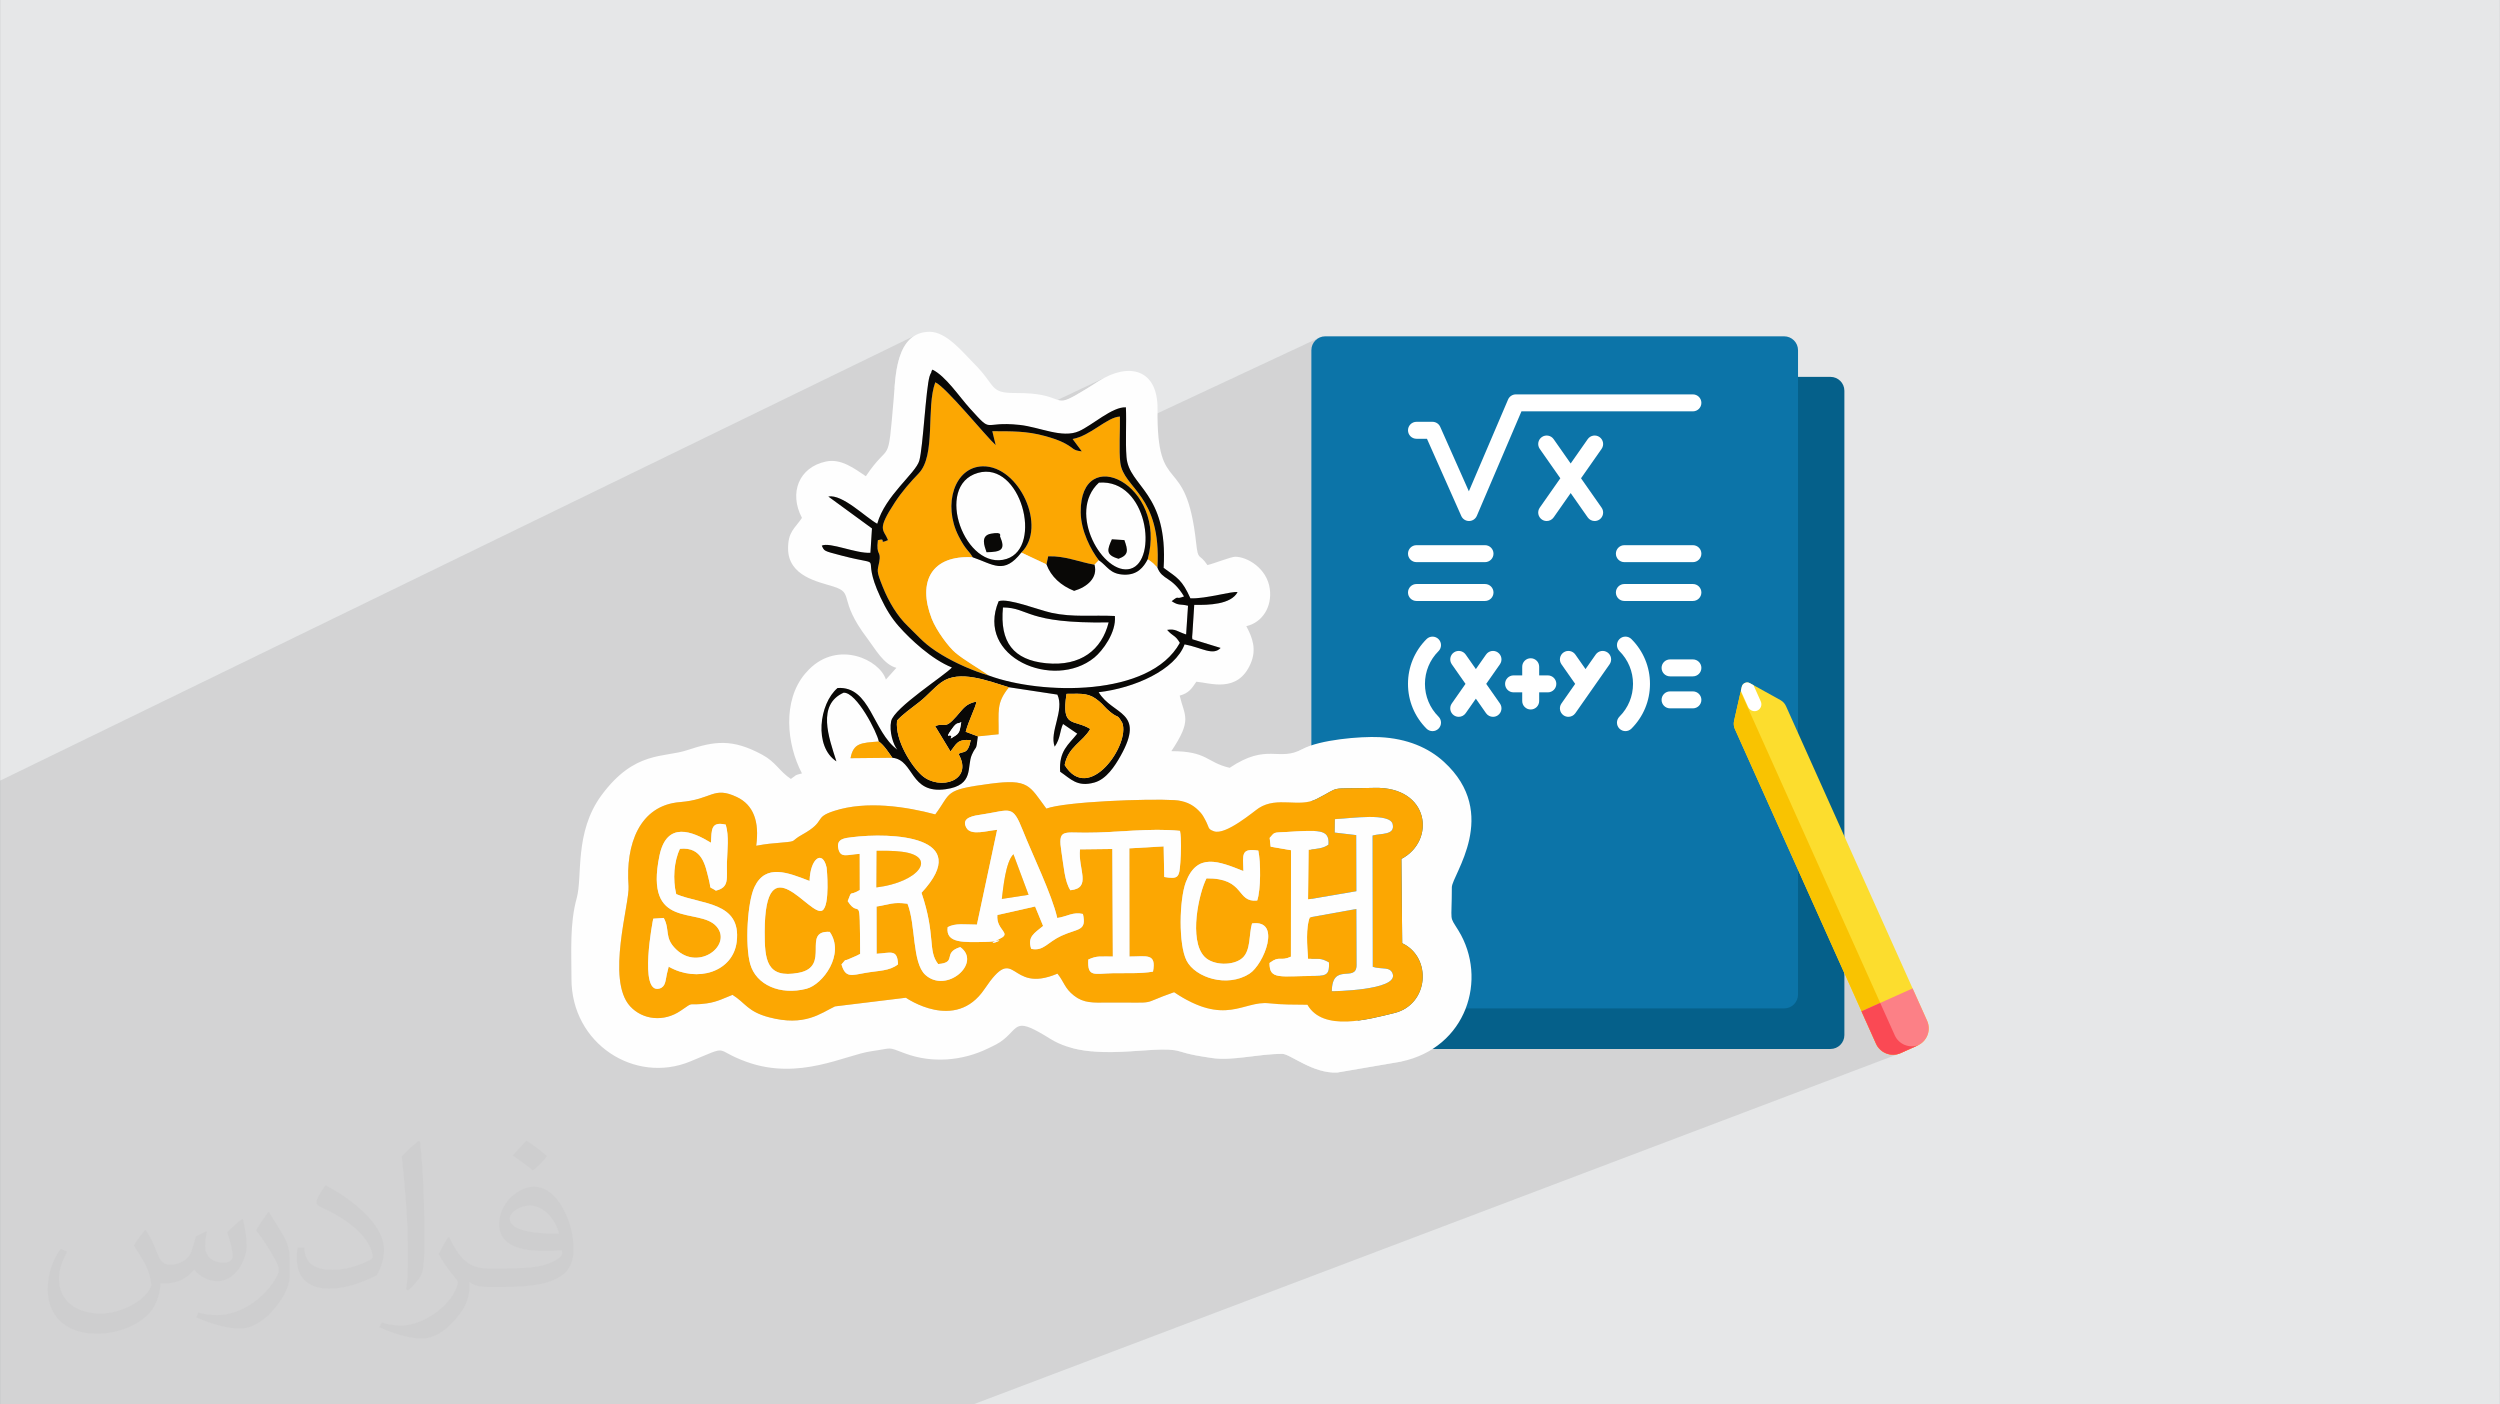
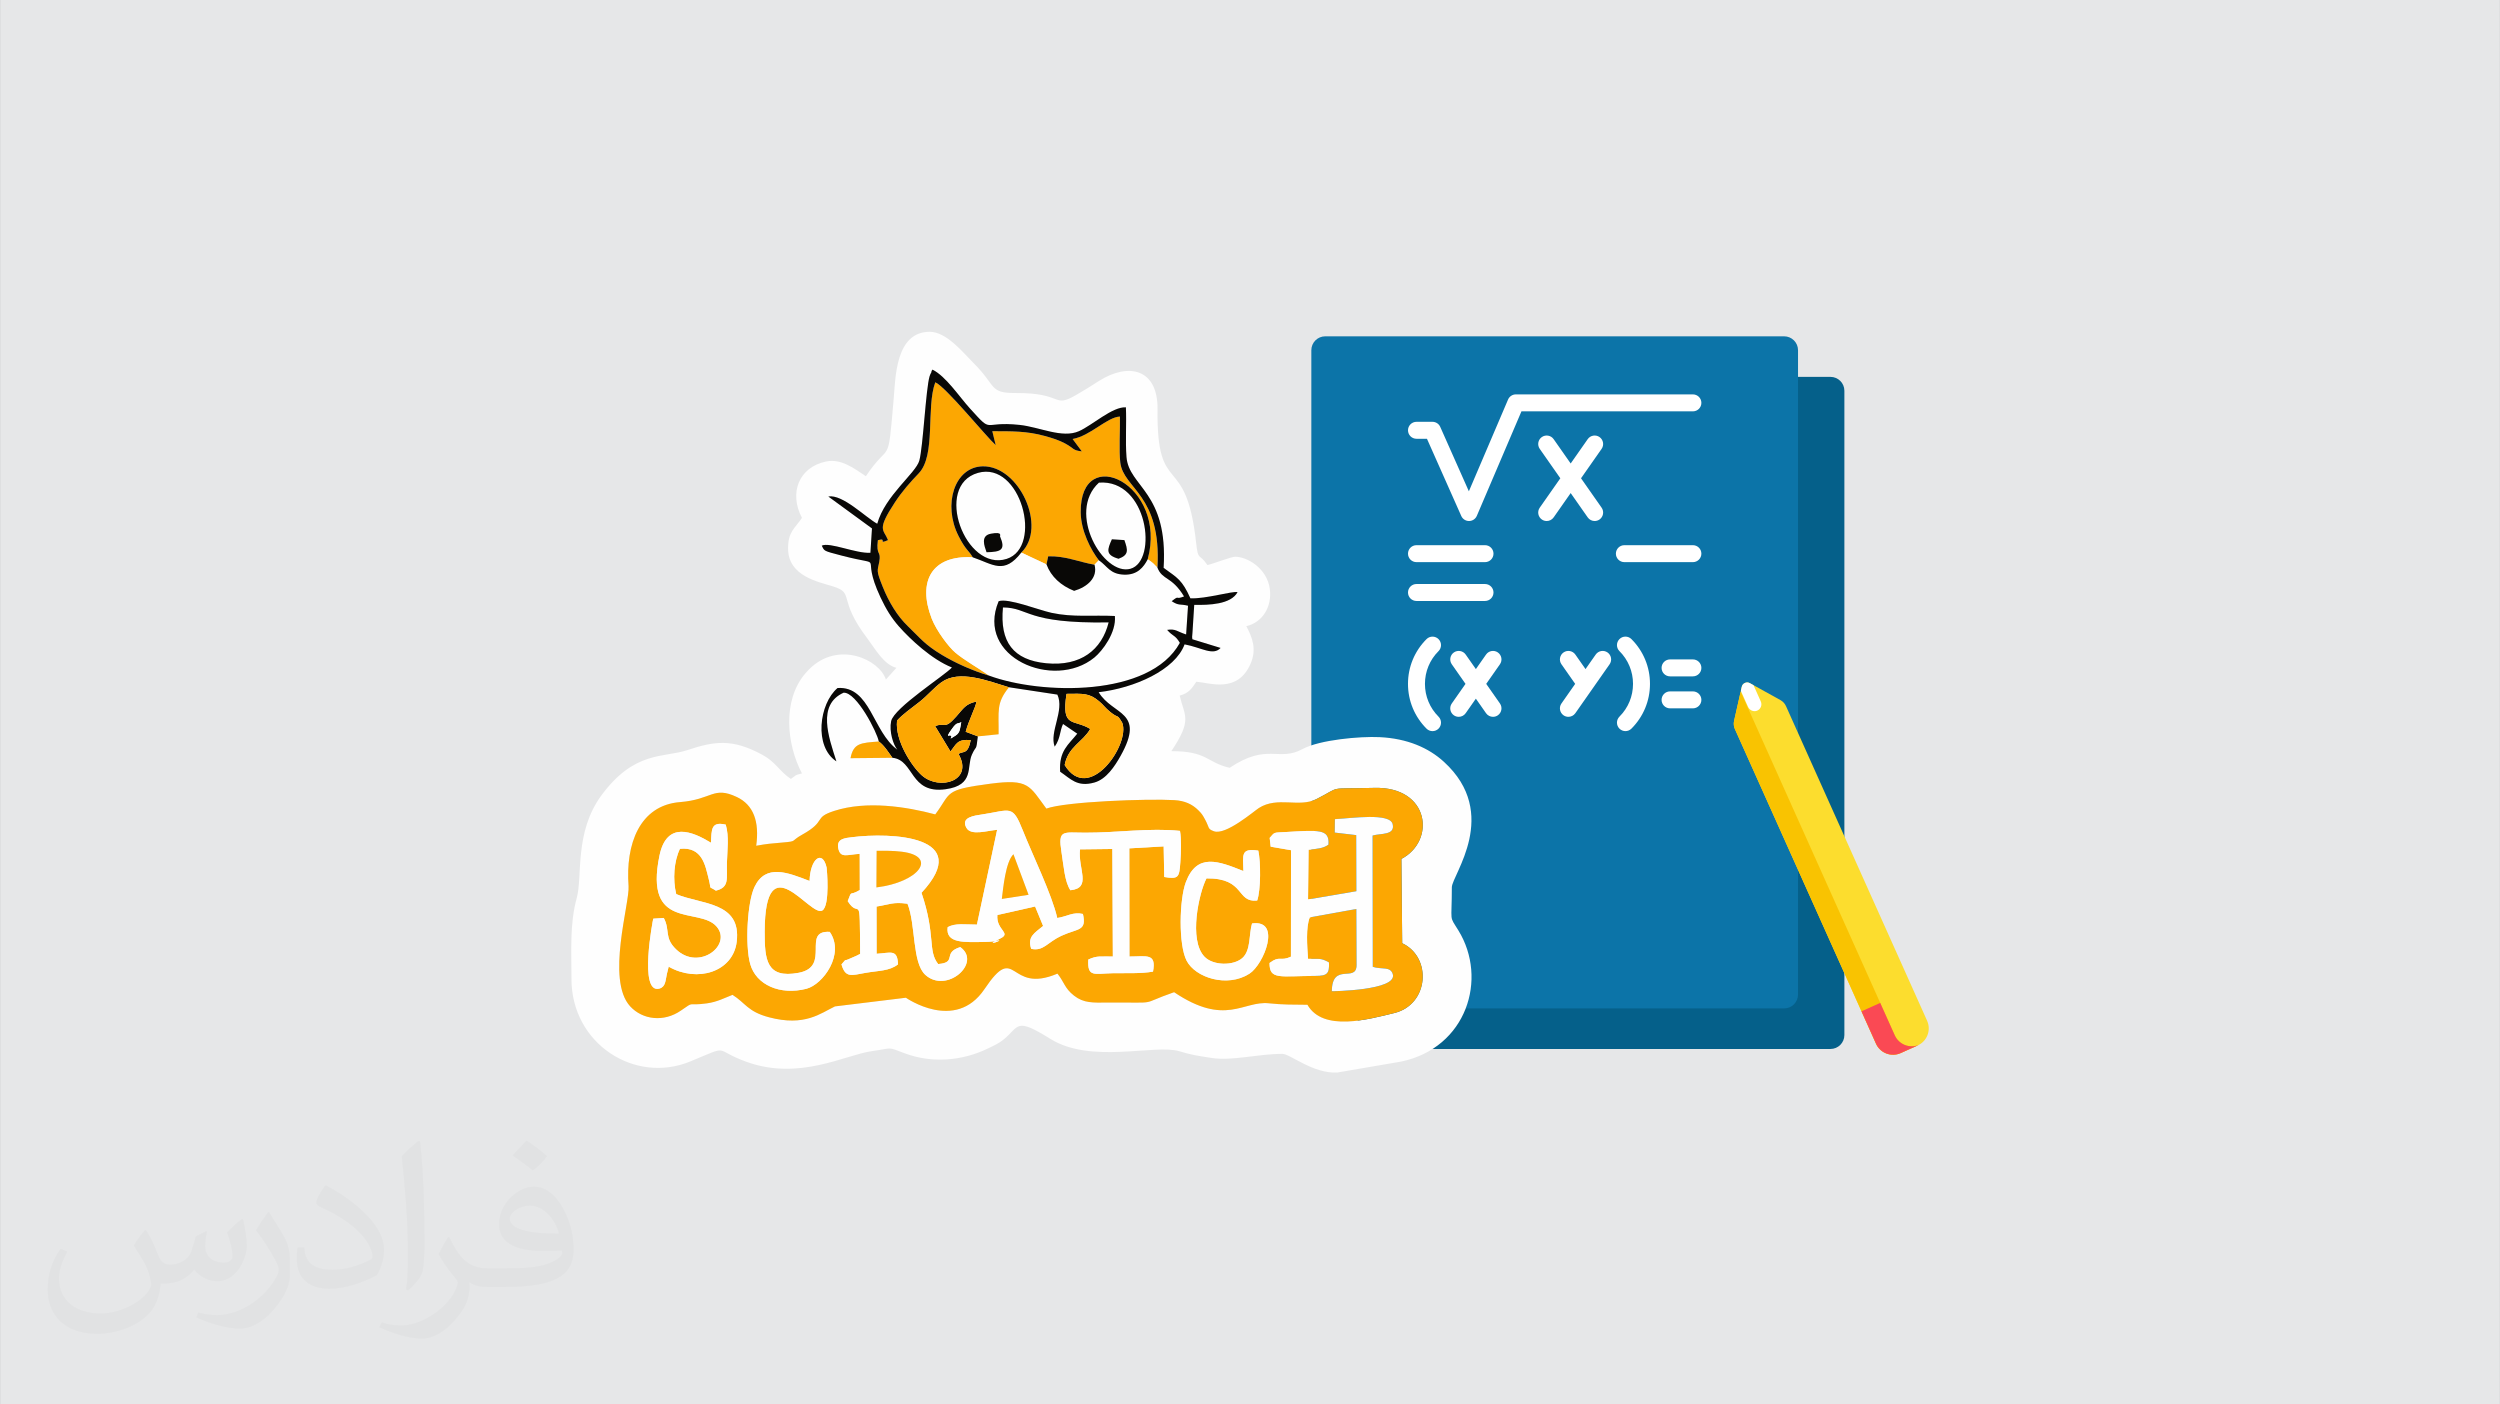
<svg xmlns="http://www.w3.org/2000/svg" xml:space="preserve" width="3.708in" height="2.083in" version="1.0" style="shape-rendering:geometricPrecision; text-rendering:geometricPrecision; image-rendering:optimizeQuality; fill-rule:evenodd; clip-rule:evenodd" viewBox="0 0 3702.73 2080.18">
  <rect x="0" y="0" width="3702.73" height="2080.18" fill="#808080" stroke="none" />
  <defs>
    <style type="text/css">
   
    .fil8 {fill:#090806}
    .fil0 {fill:#E6E7E8}
    .fil7 {fill:#FCA702}
    .fil6 {fill:#FEFEFE}
    .fil3 {fill:#05608A;fill-rule:nonzero}
    .fil4 {fill:#0C74A8;fill-rule:nonzero}
    .fil10 {fill:#F9C301;fill-rule:nonzero}
    .fil12 {fill:#FA4954;fill-rule:nonzero}
    .fil11 {fill:#FC8086;fill-rule:nonzero}
    .fil9 {fill:#FCDD2E;fill-rule:nonzero}
    .fil13 {fill:white;fill-rule:nonzero}
    .fil5 {fill:white;fill-rule:nonzero}
    .fil2 {fill:#373435;fill-opacity:0.031}
    .fil1 {fill:#2B2A29;fill-opacity:0.102}
   
  </style>
  </defs>
  <g id="Layer_x0020_1">
    <path class="fil0" d="M-0 0l3702.73 0 0 2080.18 -3702.73 0 0 -2080.18z" />
-     <path class="fil1" d="M1228.91 2080.18l-0 0 -143.64 0 -287.54 0 -5.31 0 -0.64 0 -48.75 0 -138.35 0 -82.06 0 -66.71 0 -116.24 0 -2.32 0 -40.86 0 -2.13 0 -54.44 0 -2.2 0 -49.9 0 -7.78 0 -20.85 0 -2.86 0 -19.92 0 -45.4 0 -11.48 0 -8.78 0 -13.28 0 -19.37 0 -3.63 0 -34.47 0 0 -16.49 0 -10.42 0 -0.28 0 -3.89 0 -0.96 0 -2.95 0 -1.64 0 -4.07 0 -0.13 0 -4.91 0 -3.24 0 -0.63 0 -8.38 0 -2.25 0 -1.53 0 -0.77 0 -0.29 0 -0.98 0 -10.24 0 -0.23 0 -10.81 0 -0.76 0 -0.53 0 -8.27 0 -1.18 0 -8.35 0 -0.92 0 -0.7 0 -2.27 0 -1.57 0 -3.34 0 -1.8 0 -7.07 0 -0.05 0 -0.04 0 -0.56 0 -8.75 0 -1.15 0 -3.84 0 -6.05 0 -0.16 0 -0.12 0 -0.23 0 -12.65 0 -3.49 0 -2.56 0 -4.73 0 -1.57 0 -1.46 0 -0.66 0 -3.4 0 -3.57 0 -8.05 0 -8.11 0 -1.26 0 -2.28 0 -6.22 0 -0.55 0 -5.19 0 -0.02 0 -0.31 0 -0.41 0 -1.3 0 -0.82 0 -4.86 0 -1.54 0 -8.25 0 -10.66 0 -0.62 0 -1.76 0 -3.41 0 -8.55 0 -1.12 0 -6.8 0 -0.71 0 -1.26 0 -7.9 0 -8.08 0 -2.44 0 -2.12 0 -0.48 0 -3.39 0 -0.9 0 -0.88 0 -0.89 0 -0.26 0 -2.28 0 -1.18 0 -1.7 0 -0 0 -6.98 0 -11.93 0 -1.01 0 -6.1 0 -1.29 0 -0.63 0 -1.85 0 -1.97 0 -1.03 0 -7.31 0 -0.03 0 -0.75 0 -2.36 0 -9.48 0 -0.22 0 -2.17 0 -1.77 0 -6.79 0 -2.43 0 -3.39 0 -0.25 0 -5.96 0 -2.26 0 -2.21 0 -1.47 0 -0.03 0 -0.62 0 -0.75 0 -2.16 0 -0.12 0 -0.47 0 -4.62 0 -0.78 0 -4.3 0 -3.67 0 -0.69 0 -4.27 0 -1.15 0 -0.11 0 -2.6 0 -0.79 0 -1.17 0 -0.02 0 -3.05 0 -13.58 0 -0.42 0 -38.79 0 -3.99 0 -13.24 0 -1.13 0 -0.23 0 -0.28 0 -1.98 0 -6.25 0 -1.17 0 -8.92 0 -0.4 0 -1.31 0 -5.35 0 -1.3 0 -9.66 0 -4.21 0 -0.7 0 -8.59 0 -6.41 0 -1.69 0 -0.95 0 -2.48 0 -4.57 0 -0.44 0 -0.57 0 -20.46 0 -0.29 0 -0.25 0 -15.87 0 -7.21 0 -10.94 0 -0.51 0 -4.58 0 -4.29 0 -0.55 0 -0.78 0 -7.52 0 -9.47 0 -9.16 0 -4.41 0 -13.41 0 -4.41 0 -3.55 0 -2.5 0 -1.01 0 -5.28 0 -11.42 0 -1.93 0 -2.41 0 -3.95 0 -2.38 0 -0.5 0 -3.05 0 -2.39 0 -0.23 0 -4.94 0 -3.66 0 -3.42 0 -5.81 0 -7.28 0 -10.86 0 -1.08 0 -3.76 0 -0.42 0 -4.19 0 -0.43 0 -0.46 0 -4.23 0 -12.04 0 -3.38 0 -24.74 0 -22.92 0 -34.33 0 -5.04 0 -13.75 0 -57.38 1360.24 -661.83 -6.78 3.48 -5.82 4.61 -4.95 5.58 -4.16 6.4 -3.44 7.08 -2.8 7.59 -2.24 7.96 -1.75 8.17 -1.35 8.24 -1.02 8.14 -0.77 7.91 -0.4 5.06 56.29 -27.15 3.73 2.1 3.71 2.52 3.7 2.89 3.67 3.21 3.64 3.49 3.61 3.72 3.57 3.9 3.53 4.04 3.49 4.12 3.43 4.17 3.37 4.16 3.31 4.11 3.25 4.01 3.18 3.86 3.1 3.66 3.02 3.42 6.06 6.66 4.96 5.39 4.06 4.24 3.36 3.22 2.84 2.32 2.52 1.55 2.39 0.91 2.45 0.39 2.7 0.01 3.15 -0.26 3.79 -0.39 4.62 -0.4 5.64 -0.28 5.79 -0.03 152.76 -72.33 -8.2 3.95 -8.27 4.85 -4.49 2.87 -4.1 2.62 -3.85 2.44 -3.76 2.35 -3.81 2.34 -4.01 2.42 -4.36 2.57 -4.87 2.82 -6.03 3.3 -4.98 2.37 -80.28 37.98 7.48 0.64 5.65 0.74 5.7 1.01 5.75 1.21 5.77 1.36 5.79 1.44 5.77 1.46 5.75 1.42 5.71 1.31 5.64 1.15 5.57 0.92 5.48 0.63 3.77 0.2 74.76 -35.13 4.36 -1.71 4.21 -1.24 4.04 -0.7 3.83 -0.09 0.16 4.51 0.1 4.55 0.05 4.59 0.01 4.62 -0.02 4.65 -0.04 4.66 -0.03 3.03 287.03 -134.23 -3.5 1.9 -3.05 2.52 -2.52 3.05 -1.9 3.5 -1.2 3.87 -0.42 4.16 0 585.3 -15.81 6.79 -3.7 1.76 -278.78 119.66 2.45 -0.13 4.47 -0.25 4.48 -0.26 4.49 -0.26 4.5 -0.26 4.5 -0.26 4.5 -0.26 4.5 -0.24 4.5 -0.23 4.49 -0.22 4.49 -0.2 4.48 -0.17 4.47 -0.15 4.45 -0.11 4.43 -0.08 4.41 -0.04 4.38 0 4.36 0.05 4.33 0.1 4.3 0.15 4.26 0.21 4.23 0.27 4.19 0.34 4.14 0.4 0.37 2.48 0.31 2.59 0.26 2.69 0.2 2.78 0.15 2.85 0.1 2.91 0.06 2.97 0.01 3.02 -0.03 3.05 -0.06 3.07 -0.09 3.09 -0.12 3.09 -0.15 3.09 -0.17 3.07 -0.18 3.04 -0.2 3.01 -0.59 7.41 -0.8 5.77 -0.67 2.3 34.7 -14.66 5.11 -1.31 5.37 -0.54 5.61 0.15 5.83 0.76 2.79 0.59 43.58 -18.38 6.09 -0.46 8.46 0.82 0.66 3.44 0.57 3.95 0.48 4.37 0.38 4.73 0.29 5 0.19 5.21 0.08 5.34 -0.02 5.4 -0.13 5.39 -0.24 5.3 -0.35 5.14 -0.47 4.9 -0.59 4.59 -0.71 4.21 -0.83 3.75 -0.96 3.23 -90.41 37.67 -0.08 3.49 0.35 8.42 0.96 8.05 1.64 7.54 0.58 1.67 79.34 -32.9 7.5 -0.36 5.94 1.18 4.5 2.52 3.17 3.68 1.96 4.66 0.85 5.45 -0.15 6.06 -1.03 6.48 -1.8 6.71 -2.46 6.76 -3.01 6.63 -3.44 6.31 -3.77 5.8 -3.99 5.11 -4.08 4.23 -4.08 3.18 -6.35 3.55 -6.6 2.73 -251.84 103.23 0.29 0.09 6.51 1.65 6.61 1.37 6.69 1.11 6.75 0.87 4.33 0.42 274.73 -112.28 0.2 0.05 0.2 0.05 0.2 0.05 0.21 0.05 0.21 0.04 0.21 0.04 0.22 0.04 0.22 0.04 -274.37 112.11 0.43 0.04 6.83 0.46 6.85 0.28 6.84 0.12 6.82 -0.02 6.79 -0.14 6.73 -0.24 6.66 -0.31 6.57 -0.37 6.47 -0.41 6.34 -0.43 6.21 -0.43 6.05 -0.4 5.88 -0.37 5.68 -0.3 5.48 -0.22 5.25 -0.12 5.01 0 4.76 0.14 4.48 0.3 4.19 0.48 3.88 0.68 3.55 0.91 3.19 0.95 3 0.86 2.85 0.79 2.73 0.72 2.64 0.66 2.59 0.61 2.58 0.57 2.6 0.54 2.66 0.51 2.76 0.5 2.88 0.5 3.05 0.51 3.25 0.52 3.48 0.55 3.75 0.58 4.06 0.63 5.79 0.7 5.94 0.38 6.08 0.09 6.21 -0.15 6.33 -0.36 6.44 -0.53 6.53 -0.66 6.62 -0.76 6.69 -0.81 6.75 -0.83 6.8 -0.81 6.85 -0.75 6.88 -0.65 6.9 -0.51 6.91 -0.33 6.9 -0.12 2.4 0.33 2.9 0.94 3.36 1.45 3.81 1.88 4.22 2.21 4.59 2.46 4.94 2.62 5.26 2.68 5.55 2.66 5.81 2.54 6.04 2.34 6.23 2.05 6.4 1.66 6.54 1.19 6.64 0.63 6.72 -0.03 93.32 -15.98 47.72 -18.89 320.55 0 289.39 -112.26 23.47 52.33 77.57 -29.8 -0 0 -77.56 29.8 1.86 4.15 21.51 47.95 0.3 0.65 0.31 0.64 0.33 0.62 0.34 0.61 0.36 0.6 0.37 0.59 0.39 0.58 0.39 0.57 0.41 0.55 0.42 0.54 0.43 0.53 0.44 0.51 0.46 0.51 0.47 0.49 0.48 0.48 0.49 0.46 0.5 0.45 0.51 0.44 0.51 0.42 0.53 0.41 0.53 0.4 0.55 0.39 0.55 0.37 0 0 0.56 0.36 0.57 0.35 0.58 0.33 0.59 0.31 0.59 0.3 0.6 0.29 0.61 0.27 0.61 0.26 0.62 0.24 0.63 0.23 0.63 0.22 0 0 0.63 0.2 0.64 0.18 0.64 0.17 0.65 0.15 0.65 0.14 0.66 0.12 0.66 0.11 0.66 0.09 0.66 0.07 0.66 0.06 0.67 0.04 0.67 0.03 0 0 0.67 0.01 0 0 0.67 -0 0 0 0.67 -0.02 0.67 -0.04 0 0 0.67 -0.06 0.68 -0.07 0.67 -0.09 0 0 0.67 -0.11 0 0 0.67 -0.13 0 0 0.67 -0.14 0.67 -0.16 0 0 0.67 -0.18 0 0 0.66 -0.2 0 0 0.19 -0.06 3.11 -1.18 0 0 -3.09 1.17 0.44 -0.14 0 0 0.18 -0.06 1.8 -0.68 0 0 -1.76 0.66 0.44 -0.15 -1371.74 519.56 -0 0 -0.04 0 -0 0 -0.02 0 -0 0 -0.06 0 -0 0 -0.02 0 -0 0 -0.13 0 -0 0 -0.18 0 -0 0 -0.23 0 -0.28 0 -0 0 -0.31 0 -0.36 0 -0 0 -0.4 0 -0.45 0 -0.48 0 -0 0 -0.52 0 -0.56 0 -0.6 0 -0 0 -0.64 0 -0 0 -0.68 0 -0.71 0 -0.75 0 -0.79 0 -0.83 0 -0.86 0 -0.9 0 -0.93 0 -0.97 0 -0.99 0 -1.03 0 -1.05 0 -0 0 -1.1 0 -1.12 0 -1.16 0 -1.18 0 -1.21 0 -1.24 0 -1.28 0 -1.3 0 -1.32 0 -1.36 0 -1.38 0 -0 0 -1.4 0 -1.43 0 -1.45 0 -1.48 0 -1.5 0 -1.53 0 -1.54 0 -1.57 0 -1.59 0 -1.6 0 -1.64 0 -1.65 0 -1.67 0 -1.69 0 -1.71 0 -1.72 0 -1.74 0 -1.76 0 -1.77 0 -1.79 0 -1.79 0 -3.65 0 -39.48 0 -3.46 0 -90.95 0 -11.5 0zm1566.33 -519.3l-1369.63 519.3 0 0 1369.62 -519.3zm7.85 1.36l-1366.98 517.94 0 0 1366.98 -517.94zm0.67 0.01l-1367.01 517.93 0 0 1367.01 -517.93zm2.02 -0.07l-1367.35 518 0 0 1367.34 -518zm2.02 -0.22l-1368.05 518.22 0 0 1368.04 -518.22zm1.35 -0.23l-1368.72 518.45 0 0 1368.72 -518.45zm1.34 -0.3l-1369.56 518.75 0 0 1369.55 -518.75zm0.67 -0.18l-1370.04 518.93 0 0 1370.04 -518.93zm0.67 -0.2l-1370.57 519.12 0 0 1370.57 -519.12zm0.66 -0.21l-1371.14 519.34 0 0 1371.14 -519.34zm0.66 -0.23l0 0 0.66 -0.25 -0.66 0.25m0.66 -0.25l-0 0 0 0z" />
    <path class="fil2" d="M215.96 1821.93c7.07,10.71 11.65,21.01 16.13,32.45 3.33,6.66 5.09,18.93 20.7,18.93 4.57,0 11.13,-1.35 16.95,-4.57 6.55,-3.44 11.54,-8.64 14.15,-16.53l6.24 -21.01 15.19 -7.49 1.04 1.04c-2.08,7.91 -2.59,15.5 -2.59,21.43 0,17.57 15.19,24.23 27.25,24.23 7.07,0 13.42,-3.44 13.42,-9.89 0,-8.32 -3.53,-22.47 -8.12,-35.16 7.07,-7.07 14.15,-14.15 22.26,-19.87l1.25 0.63c3.53,14.98 5.51,29.75 5.51,39.63 0,9.67 -4.27,20.39 -7.8,27.36 -7.28,13.73 -20.18,24.65 -35.78,24.65 -11.85,0 -25.06,-5.93 -34.12,-16.95l-0.52 0c-8.53,10.61 -21.74,20.18 -42.86,20.18l-6.55 0c-1.04,13.94 -4.05,23.81 -8.64,32.66 -12.58,24.54 -49.92,41.92 -85.08,41.92 -48.89,0 -73.43,-28.19 -73.43,-65.73 0,-23.19 7.59,-44.72 19.24,-60.01l9.56 3.95c-7.28,13.94 -12.17,27.04 -12.17,39.94 0,35.16 28.61,51.9 61.58,51.9 30.58,0 68.44,-19.45 75.31,-42.02 -2.59,-24.65 -11.85,-36.19 -26,-58.66 4.27,-7.49 9.78,-14.98 16.64,-22.98l1.25 0 0 0 0 0 -0.01 -0.04zm563.83 -132.3c10.3,6.45 20.39,14.04 30.27,22.78 -5.51,7.8 -12.38,14.88 -20.91,21.12 -9.89,-8.01 -19.76,-14.88 -29.86,-22.16 6.86,-7.7 13.63,-15.08 20.49,-21.74l0 0 0 0 0 0 0 0 0 0 0.01 0zm5.3 96.11c-16.64,0 -30.27,10.92 -30.27,19.03 0,17.38 33.28,22.78 73.12,22.56 -4.99,-20.39 -22.47,-41.61 -42.86,-41.61l0 0.01zm-37.35 92.99c21.64,0 40.57,-0.63 55.02,-4.27 16.13,-4.05 29.75,-12.17 29.75,-17.78 0,-1.46 0,-3.22 -0.52,-4.68 -9.05,0.83 -19.45,0.83 -28.5,0.83 -29.33,0 -51.79,-6.66 -60.64,-23.09 -2.19,-4.57 -3.74,-9.67 -3.74,-15.5 0,-15.92 6.86,-31.41 18.93,-42.13 10.08,-8.84 21.22,-14.35 32.55,-14.35 20.49,0 36.81,16.44 48.26,42.34 6.24,14.15 10.5,30.47 10.5,51.07 0,13.73 -3.74,25.27 -12.27,33.8 -15.92,15.4 -45.24,21.22 -90.17,21.22l-20.39 0 0 0 -5.3 0c-11.13,0 -19.14,-1.98 -25.48,-6.86l-1.04 0c0.31,2.59 0.52,5.09 0.52,7.49 0,10.08 -3.33,22.98 -10.08,33.28 -19.97,29.64 -41.61,42.53 -60.33,42.53 -18.93,0 -42.13,-7.28 -63.03,-16.75l3.74 -7.28c6.76,2.81 16.13,4.68 29.02,4.68 33.8,0 78.21,-32.45 83.72,-64.17 -1.25,-2.59 -3.53,-6.03 -6.76,-9.67 -9.89,-11.75 -16.13,-21.53 -21.95,-31.82 4.99,-9.89 9.56,-17.78 13.83,-24.96l1.77 -0.21c14.46,29.44 27.56,46.28 56.78,46.28l4.57 0 0 0 21.22 0 0 0 0 0 0 0 0 0 0 0 0.04 0zm-146.45 31.1c2.5,-13.52 2.7,-28.7 2.7,-42.86l0 -21.01c0,-39.21 -4.99,-96.2 -9.05,-133.34 7.07,-7.59 16.95,-16.53 24.75,-22.56l2.29 0.63c5.3,46.7 6.55,100.79 6.55,150.81 0,13.11 -0.52,25.9 -1.77,35.26 -0.73,11.85 -7.59,20.8 -22.26,34.53l-3.22 -1.46zm-150.71 -61.89c0.73,18.41 9.78,32.87 41.4,32.87 19.66,0 36.3,-5.09 54.71,-13.83 3.33,-1.46 5.09,-3.44 5.09,-5.09 0,-11.54 -8.84,-26.83 -23.71,-40.77 -14.46,-13.11 -33.6,-24.65 -51.48,-32.35 -6.14,-2.59 -8.12,-5.3 -8.12,-7.91 0,-5.3 7.07,-16.44 12.9,-24.44l1.98 -0.21c20.49,10.71 43.38,26.63 60.33,44.3 15.4,16.33 24.96,32.87 24.96,50.86 0,13.31 -4.05,25.79 -10.61,37.44 -22.47,11.33 -46.39,19.97 -70.1,19.97 -28.81,0 -48.47,-13.52 -48.47,-45.24 0,-3.44 0,-8.73 1.25,-15.61l9.89 0 0 0 0 0 0 0 0 0 0 0 -0.01 0zm-52.11 -52.32l17.89 28.92c6.55,10.71 12.69,22.37 12.69,40.77l0 23.5c0,19.03 -12.17,39.42 -31.82,59.6 -15.4,13.63 -29.02,19.45 -41.61,19.45 -18.72,0 -40.15,-5.82 -64.9,-16.44l2.81 -7.28c7.8,2.08 16.84,3.84 27.98,3.84 35.58,-0.21 71.97,-26.21 88.61,-57.93 1.98,-3.64 2.7,-7.07 2.7,-9.47 0,-3.64 -1.98,-7.7 -3.53,-11.33 -9.05,-17.05 -19.14,-32.66 -30.27,-47.12 5.82,-9.16 11.65,-17.99 17.99,-26.73l1.46 0.21 0 0 0 0 0 0 0 0 0 0 -0.01 0z" />
    <g id="_2060871197040">
      <path class="fil3" d="M2711.14 1553.73l-679.66 0c-11.38,0 -20.61,-9.23 -20.61,-20.62l0 -954.28c0,-11.38 9.23,-20.61 20.61,-20.61l679.66 0c11.39,0 20.62,9.23 20.62,20.61l0 954.28c-0,11.39 -9.23,20.62 -20.62,20.62z" />
      <path class="fil4" d="M2642.49 1493.66l-679.66 0c-11.39,0 -20.61,-9.23 -20.61,-20.62l0 -954.28c0,-11.38 9.23,-20.61 20.61,-20.61l679.66 0c11.38,0 20.61,9.23 20.61,20.61l0 954.28c0,11.39 -9.23,20.62 -20.62,20.62z" />
      <g>
        <path class="fil5" d="M2097.95 649.91l15.52 0 50.83 114.36c2.02,4.54 6.52,7.46 11.48,7.46l0.09 0c5,-0.04 9.5,-3.03 11.46,-7.63l66.11 -154.8 253.95 0c6.94,0 12.56,-5.62 12.56,-12.56 0,-6.94 -5.62,-12.56 -12.56,-12.56l-262.24 0c-5.03,0 -9.58,3 -11.55,7.63l-58.05 135.91 -42.43 -95.47c-2.02,-4.54 -6.51,-7.46 -11.48,-7.46l-23.68 0c-6.94,0 -12.56,5.63 -12.56,12.56 0,6.93 5.62,12.56 12.56,12.56z" />
        <path class="fil5" d="M2369.09 647.37c-5.68,-3.98 -13.52,-2.6 -17.5,3.09l-25.24 36.06 -25.24 -36.06c-3.97,-5.68 -11.81,-7.07 -17.49,-3.09 -5.68,3.98 -7.07,11.81 -3.09,17.49l30.49 43.56 -30.49 43.55c-3.98,5.68 -2.59,13.51 3.09,17.49 2.19,1.54 4.7,2.27 7.19,2.27 3.96,0 7.86,-1.87 10.3,-5.36l25.24 -36.06 25.24 36.06c2.45,3.49 6.34,5.36 10.3,5.36 2.48,0 5,-0.74 7.19,-2.27 5.68,-3.98 7.06,-11.81 3.09,-17.49l-30.49 -43.55 30.49 -43.56c3.98,-5.68 2.59,-13.51 -3.09,-17.49z" />
        <path class="fil5" d="M2097.95 832.64l101.52 0c6.94,0 12.56,-5.63 12.56,-12.56 0,-6.93 -5.63,-12.56 -12.56,-12.56l-101.52 0c-6.94,0 -12.56,5.63 -12.56,12.56 0,6.93 5.62,12.56 12.56,12.56l0 0z" />
        <path class="fil5" d="M2097.95 890.16l101.52 0c6.94,0 12.56,-5.63 12.56,-12.56 0,-6.94 -5.63,-12.56 -12.56,-12.56l-101.52 0c-6.94,0 -12.56,5.63 -12.56,12.56 0,6.94 5.62,12.56 12.56,12.56l0 0z" />
        <path class="fil5" d="M2507.38 807.52l-101.51 0c-6.94,0 -12.56,5.63 -12.56,12.56 0,6.93 5.62,12.56 12.56,12.56l101.51 0c6.94,0 12.56,-5.63 12.56,-12.56 0,-6.93 -5.62,-12.56 -12.56,-12.56l0 0z" />
-         <path class="fil5" d="M2507.38 865.04l-101.51 0c-6.94,0 -12.56,5.63 -12.56,12.56 0,6.94 5.62,12.56 12.56,12.56l101.51 0c6.94,0 12.56,-5.63 12.56,-12.56 0,-6.93 -5.62,-12.56 -12.56,-12.56z" />
        <path class="fil5" d="M2218.5 966.41c-5.68,-3.98 -13.51,-2.6 -17.49,3.09l-15.09 21.55 -15.09 -21.55c-3.98,-5.68 -11.81,-7.07 -17.5,-3.09 -5.68,3.98 -7.06,11.81 -3.09,17.49l20.34 29.05 -20.34 29.05c-3.98,5.68 -2.6,13.51 3.09,17.49 2.19,1.54 4.7,2.27 7.19,2.27 3.96,0 7.86,-1.87 10.3,-5.36l15.09 -21.55 15.09 21.55c2.44,3.49 6.34,5.36 10.3,5.36 2.48,0 5,-0.74 7.19,-2.27 5.68,-3.98 7.07,-11.81 3.09,-17.49l-20.34 -29.05 20.34 -29.05c3.98,-5.68 2.6,-13.51 -3.09,-17.49z" />
        <path class="fil5" d="M2380.93 966.41c-5.68,-3.98 -13.51,-2.6 -17.5,3.09l-15.09 21.55 -15.09 -21.55c-3.98,-5.68 -11.81,-7.07 -17.49,-3.09 -5.68,3.98 -7.07,11.81 -3.09,17.49l20.34 29.05 -20.34 29.05c-3.98,5.68 -2.59,13.51 3.09,17.49 2.19,1.54 4.7,2.27 7.19,2.27 3.96,0 7.86,-1.87 10.3,-5.36l50.76 -72.51c3.98,-5.68 2.6,-13.52 -3.09,-17.49l0 0z" />
-         <path class="fil5" d="M2292.51 1000.39l-12.82 0 0 -12.82c0,-6.94 -5.63,-12.56 -12.56,-12.56 -6.94,0 -12.56,5.62 -12.56,12.56l0 12.82 -12.82 0c-6.94,0 -12.56,5.63 -12.56,12.56 0,6.94 5.63,12.56 12.56,12.56l12.82 0 0 12.82c0,6.94 5.63,12.56 12.56,12.56 6.94,0 12.56,-5.62 12.56,-12.56l0 -12.82 12.82 0c6.94,0 12.56,-5.63 12.56,-12.56 0,-6.94 -5.62,-12.56 -12.56,-12.56l0 0z" />
        <path class="fil5" d="M2507.38 976.71l-33.83 0c-6.94,0 -12.56,5.63 -12.56,12.56 0,6.94 5.63,12.56 12.56,12.56l33.83 0c6.94,0 12.56,-5.63 12.56,-12.56 0,-6.93 -5.62,-12.56 -12.56,-12.56l0 0z" />
        <path class="fil5" d="M2507.38 1024.08l-33.83 0c-6.94,0 -12.56,5.63 -12.56,12.56 0,6.94 5.63,12.56 12.56,12.56l33.83 0c6.94,0 12.56,-5.63 12.56,-12.56 0,-6.94 -5.62,-12.56 -12.56,-12.56l0 0z" />
        <path class="fil5" d="M2130.61 946.65c-4.91,-4.91 -12.86,-4.91 -17.76,0 -17.71,17.71 -27.47,41.26 -27.47,66.31 0,25.05 9.76,48.6 27.47,66.31 2.45,2.45 5.67,3.68 8.88,3.68 3.21,0 6.43,-1.23 8.88,-3.68 4.91,-4.91 4.91,-12.86 0,-17.76 -12.96,-12.97 -20.11,-30.21 -20.11,-48.54 0,-18.33 7.14,-35.58 20.11,-48.54 4.91,-4.91 4.91,-12.86 0,-17.76l0 0z" />
        <path class="fil5" d="M2398.58 946.65c-4.9,4.9 -4.9,12.86 0,17.76 12.97,12.96 20.11,30.21 20.11,48.54 0,18.33 -7.14,35.58 -20.11,48.54 -4.9,4.91 -4.9,12.86 0,17.76 2.46,2.45 5.67,3.68 8.88,3.68 3.22,0 6.43,-1.23 8.88,-3.68 17.71,-17.71 27.47,-41.26 27.47,-66.31 0,-25.05 -9.76,-48.6 -27.47,-66.31 -4.91,-4.91 -12.86,-4.91 -17.77,0l0 0z" />
      </g>
      <g>
        <path class="fil6" d="M2075.61 1272.24l1.22 124.84c44.58,21.04 39.57,90.89 -11.7,103.41 -38.59,9.42 -105.49,28.11 -128.7,-12.28 -19.77,-0.22 -37.41,0.02 -56.92,-2.15 -38.15,-4.25 -64.24,34.95 -140.55,-16.46 -55.18,19.2 -17.73,14.83 -98.77,15.35 -21.5,0.14 -35.01,1.1 -49.51,-10.29 -14.09,-11.06 -14.25,-19.82 -24.49,-32.56 -73.94,31.45 -59.87,-48.83 -108.15,22.96 -43.11,64.1 -116.25,12.78 -116.36,12.74l-105.03 12.84c-21.28,10.11 -44.63,30.2 -97.73,16.12 -31.66,-8.4 -34.52,-20.95 -54.02,-33.23 -12.5,4.84 -22.55,10.45 -38,12.61 -30.67,4.3 -16.99,-4.2 -38.49,10.69 -25.35,17.56 -56.8,13.71 -75.17,-6.34 -35.99,-39.27 -0.39,-152.94 -2.31,-178.11 -4.7,-61.87 16.25,-119.57 76.21,-124.32 48.02,-3.81 48.96,-24.07 84.01,-7.59 24.76,11.64 33.77,36.35 28.8,72.26 16,-2.9 21.56,-3.33 39.11,-4.81 22.39,-1.89 11.29,-1.82 28.97,-11.63 36.94,-20.49 15.79,-24.9 47.29,-35.14 47.92,-15.57 106.87,-6.37 149.86,5.12 24.35,-32.34 11.39,-36.26 81.26,-45.4 57.42,-7.52 57.84,2.53 83.28,36.81 28.39,-10.47 150.45,-14.87 189.49,-12.56 15.5,0.91 26.62,6.03 35.58,14.99 5.37,5.36 6.18,6.67 10.38,14.44 6.4,11.86 3,13.11 12.76,16.69 17.47,6.4 59.42,-29.86 66.59,-34.43 27.7,-17.67 59.39,-0.15 85.11,-13.14 39.39,-19.9 13.03,-14.85 85.91,-16.7 82.24,-2.09 91.26,78.53 40.06,105.26zm-581.28 -254.27c-19.29,23.75 -14.88,34.99 -15.35,69.59l-30.73 3.14c-2.76,23.51 -1.9,11.78 -8.81,27.07 -8.06,17.86 4.11,45.26 -38.87,51.23 -53.54,7.43 -46.16,-43.33 -78.86,-46.59l-62.05 0.63c4.35,-22.41 14.93,-22.68 41.9,-24.72 -2.18,-13.11 -32.96,-73.38 -52.12,-72.31 -39.53,17.86 -22.34,65.54 -10.66,101.71 -33.44,-21.71 -25.74,-85.3 1.71,-108.64 48.66,-3.09 51.88,64.68 88.53,91.33 -6.03,-7.05 -12.34,-27.09 -9.19,-42.14 4.19,-19.99 80.41,-68.38 90.04,-79.63 -29.67,-11.75 -61.68,-41.69 -78.53,-60.81 -10.78,-12.22 -18.86,-25.17 -27.17,-42.86 -32.68,-69.57 12.34,-43.79 -57.08,-61.88 -28.37,-7.39 -25.83,-6.67 -29.99,-14.87 11.68,-5.68 50.92,11.97 72.04,10.57l2.31 -36.1 -64.66 -47.24c21.07,-3.86 55.48,31.16 72.46,40.36 11.51,-41.74 57.33,-74.94 62.38,-93.71 5.58,-20.71 9.57,-106.37 15.22,-124.97 0.3,-0.98 0.97,-2.45 1.24,-3.24 0.28,-0.8 1.23,-1.46 1.44,-3.2 0.22,-1.77 0.93,-2.19 1.56,-3.2 19.92,9.96 39.42,39.86 55.33,57.36 35.59,39.18 16.27,18.47 73.57,24.51 29.93,3.16 63.13,20.34 87.99,9.34 19.83,-8.77 49.76,-36.63 69.58,-35.34 1.05,23.9 -0.91,50.08 0.87,73.48 3.4,44.55 61.94,51.56 55,164.28 20.91,15.2 27.23,17.63 39.67,45.12 22.67,1.04 62.24,-11.03 69.85,-9.15 -9.79,18.23 -42.49,19.29 -64.18,18.8l-2.62 41.24c-0.76,8.53 -0.51,5.26 -0.17,9.74l41.85 12.86c-11.26,12.11 -28.15,-0.58 -53.35,-5.31 -14.01,37.97 -74.07,64.72 -127.29,70.88 20.97,34.77 69.89,27.47 32.53,94.24 -8.69,15.52 -21.11,34.56 -38.83,39.53 -25.56,7.17 -35.06,-5.45 -50.72,-16.03 -2.03,-31 12.51,-40.09 25.36,-56.32l-21.09 -14.38c-5.1,10.89 -3.68,21.35 -12.34,33.58 -8.33,-21.53 14.93,-53.71 3.95,-77.08l-71.69 -10.88zm-211.97 -312.6c-17.03,-11.41 -36.58,-26.41 -58.69,-21.84 -40.64,8.4 -55.43,46.68 -35.93,83.55 -10.75,16.05 -20.57,20.19 -20.57,45.25 0,41.24 44.86,49.4 67.01,56.39 32.26,10.19 5.49,17.87 50.48,77.04 11.79,15.51 23.84,38.35 42.93,43.45l-15.54 17.37c-9.15,-29.35 -70.54,-58.61 -113.82,-15.1l-5.9 6.44c-33.71,39.92 -27.4,104.49 -4.59,147.61 -12.17,3.25 -6.67,1.67 -16.45,8.22 -17.24,-11.54 -22.23,-24.95 -42.33,-35.82 -44.38,-24 -70.4,-20.38 -111.33,-6.77 -34.55,11.49 -77.81,0.44 -126.71,66.62 -40.66,55.03 -27.9,120.4 -36.79,152.43 -10.54,37.95 -7.8,78.96 -7.8,119.72 0,96.35 94.02,156.08 175.82,122.34 61.69,-25.45 32.37,-17.88 83.77,0.63 77.92,28.06 145.76,-10.33 184.88,-15.88 33.2,-4.71 22.27,-6.87 49.73,3.34 40.1,14.91 85.13,11.02 122.94,-7.49 8.57,-4.19 15.8,-7.21 23.46,-13.56 23,-19.07 16.66,-32.99 68.62,-0.58 60.4,37.68 155.08,7.45 191.14,18.36 17.6,5.33 25.54,6.52 48.08,9.99 30.47,4.69 67.83,-6.09 104.63,-6.09 11.4,0 45.4,29.68 81.4,27.61l94.56 -16.2c97.2,-20.54 128.53,-122.75 84.8,-194.02 -14.36,-23.41 -9.83,-9.83 -9.83,-64.21 0,-17.53 72.58,-108.66 -11.71,-185.74 -22.85,-20.9 -54.36,-34.59 -95.35,-36.57 -28.92,-1.39 -88.74,3.91 -114.06,17.65 -35.67,19.35 -51.87,-9.79 -107.97,27.78 -34.73,-8.09 -32.65,-24.68 -86.38,-24.68 31.53,-47.09 19.52,-51.45 12.34,-82.27 13.45,-3.59 17.82,-10.32 24.68,-20.57 20.31,1.69 61.27,17.5 80.37,-26.77 9.26,-21.47 2.7,-38.44 -6.33,-55.5 23.9,-5.57 38.49,-28.79 34.72,-55.59 -4.23,-30.12 -33.27,-47.25 -51.18,-47.25 -6.1,0 -31.44,10.08 -41.13,12.34 -12.48,-18.63 -13.73,-5.26 -16.72,-32.65 -15.13,-138.57 -58.76,-64.16 -57.18,-197.86 0.72,-60.63 -43.2,-70.08 -87.38,-41.84 -12.65,8.09 -19.47,12.52 -33.25,20.42 -35.29,20.25 -17.17,-3.31 -89.49,-2.92 -39.92,0.22 -28.06,-10.4 -62.5,-44.45 -14.9,-14.74 -39.68,-46.24 -64.82,-46.24 -50.61,0 -50.66,67.58 -53.36,98.84 -9.12,105.46 -4.43,60.07 -41.25,115.07z" />
        <path class="fil7" d="M1199.01 1304.88c0.88,-33.47 19.32,-46.85 25.28,-19.68 0.19,0.88 5.4,55.94 -6.37,63.39 -17.64,11.17 -85.04,-101.52 -85.41,31.4 0,40.97 2.06,70 50.35,60.93 48.71,-9.15 3.48,-62.99 46.01,-60.64 22.9,32.8 -9.94,77.98 -34.64,84.3 -38.74,9.9 -74.41,-5.62 -83.15,-36.67 -7.82,-27.77 -4.25,-91.84 6.36,-114.14 16.57,-34.83 49.29,-21.35 81.57,-8.89zm642.59 -14.67c-0.72,-24.6 -4.01,-34.15 22.05,-30.28 3.76,16.91 3.81,58.3 -1.65,73.95 -31.57,3.25 -17.21,-33.43 -75.05,-32.82 -10.98,20.77 -26.95,91.37 -2.9,116.12 12.82,13.2 42.44,13.55 55.81,2.01 13.07,-11.29 9.72,-35.5 14.51,-51.35 44.31,-6.33 17.66,60.63 -3.87,74.41 -33.06,21.16 -79.98,5.79 -92.95,-19.16 -12.45,-23.93 -10.81,-90.93 -1.25,-116.32 16.56,-44 48.35,-31.34 85.3,-16.56zm-567.69 122.7c-0.63,-98.02 -0.03,-49.05 -18.43,-78.16 7.1,-18.11 1.44,-6.5 17.92,-16.46l-0.12 -53.55c-18.46,0.87 -28.7,7.28 -31.82,-8.48 -2.78,-14.05 10.1,-14.91 20.03,-16.17 57.66,-7.34 182.13,-2.63 103.3,82.32 21.54,63.42 8.83,85.67 24.69,105.54 28.9,-2.29 5.46,-16.53 32.72,-25.16 32.44,23.27 -20.21,69.58 -51.64,41.24 -19.84,-17.89 -14.08,-74.52 -26.53,-105.44 -21.77,-2.96 -26.29,1.15 -45.84,4.18l0.11 69.95c20.3,-1.05 30.87,-7.76 31.73,15.64 -12.69,10.06 -28.59,9.16 -48.53,12.69 -20.34,3.6 -29.33,7.94 -35.23,-12.57 9.82,-10.94 0.43,-2.82 13.57,-9.06 3.13,-1.49 4.85,-2.01 8.56,-3.71l5.5 -2.8zm-220.95 -164.66c1.03,-19.3 -0.31,-31.92 21.88,-26.82 5.17,17.5 2.27,37.43 1.78,55.85 -0.64,24.35 4.09,36.9 -16.4,41.96 -12.15,-8.26 -5.7,1.57 -11.05,-19.03 -4.62,-17.73 -9.01,-46.45 -42.17,-42.95 -8.93,18.43 -10.81,45.4 -5.52,67.09 36.8,15.67 96.85,10.91 89.6,70.57 -5.43,44.67 -58.46,61.08 -100.78,36.9l-2.63 10.72c-2.18,9.56 -1.69,19.13 -11.14,21.73 -31.04,8.55 -9.4,-102.75 -9.08,-103.54l15.6 -1.07c9.67,17.98 0.23,29.05 18.17,46.43 34.04,32.98 84.66,-7 59.38,-34.43 -26,-28.23 -106.74,6.44 -83.97,-104.13 10.74,-52.17 48.91,-35.99 76.33,-19.29zm532.36 70.39c-8.47,-12.91 -9.85,-35.5 -13.18,-56.65 -5.28,-33.44 1.73,-28.79 34.99,-28.63 45.04,0.23 96.62,-7.36 140.59,-2.66 2.17,12.95 1.56,30.88 0.46,46.79 -1.53,22.07 -2.7,25.07 -23.83,21.51l-0.87 -45.34 -50.86 2.93 0.15 160.22c25.4,0.06 40.19,-5.61 34.96,22.33 -17.83,3.2 -39.08,2.01 -59.41,2.37 -27.54,0.49 -38.02,6.75 -36.45,-20.23 13.27,-6.28 18.53,-4.15 36.35,-4.51l-0.73 -159.28 -47.92 0.58c-3.19,29.44 17.93,57.25 -14.23,60.55zm391.78 -105.32c25.14,-1.33 81.46,-9.73 85.54,7.39 3.98,16.66 -17.37,13.4 -29.71,16.91l0.28 194.48c13.05,4.23 26.05,-1.08 29.63,10.79 7.36,24.36 -90.28,25.35 -90.3,25.35 0.4,-43.68 36.59,-11.89 36.65,-38.87l-0.34 -82.99 -68.93 12.44c-6.01,14.41 -3.91,42.51 -2.62,61.42 17.14,0.42 18.62,-1.65 31.03,5.3 0.83,16.61 -2.71,19.95 -19.59,19.98 -52.91,0.08 -68.62,6.45 -68.44,-19.13 15.56,-11.68 15.41,-1.84 31.68,-9.35l0.14 -157.72 -30.13 -5.22 -1.5 -12.98c7.81,-8.97 5.5,-7.69 22.71,-8.65 49.41,-2.75 66.21,-5.39 64.38,18.63 -7.76,5.57 -16.16,6.17 -29.48,7.5l-0.76 73.65 71.56 -12.18 -0.23 -83.08 -31.81 -3.76 0.24 -19.9zm-499.91 142c-2.16,22.25 21.36,26.52 4.42,34.71 -32.1,15.52 17.16,-1.89 -10.15,4.32 -1.88,0.43 -9.76,0.78 -11.97,0.82 -31.98,0.57 -59.1,2.34 -55.98,-21.73 10.85,-6.61 26.92,-3.83 43.38,-3.91l29.92 -140.36c-14.23,0.91 -38.63,9.4 -45.58,-3.12 -8.64,-15.55 11.78,-17.96 23.57,-19.74 42.14,-6.38 44.65,-15.08 60.01,23.57 14.73,37.07 43.1,94.92 51.08,129.87 14.43,-2.15 23.22,-9.42 38.02,-6 5.75,25.84 -7.06,21 -31.71,32.28 -21.12,9.67 -26.52,23.32 -44.89,19.41 -5.99,-17.93 4.63,-23.19 17.63,-33.91l-11.89 -28.83 -55.85 12.62zm598.41 -83.07c51.2,-26.72 42.18,-107.35 -40.06,-105.26 -72.88,1.85 -46.52,-3.2 -85.91,16.7 -25.72,12.99 -57.41,-4.53 -85.11,13.14 -7.17,4.58 -49.12,40.83 -66.59,34.43 -9.76,-3.57 -6.35,-4.83 -12.76,-16.69 -4.19,-7.77 -5.01,-9.08 -10.38,-14.44 -8.97,-8.96 -20.08,-14.08 -35.58,-14.99 -39.04,-2.3 -161.1,2.09 -189.49,12.56 -25.45,-34.29 -25.86,-44.33 -83.28,-36.81 -69.87,9.14 -56.91,13.06 -81.26,45.4 -42.99,-11.49 -101.94,-20.69 -149.86,-5.12 -31.49,10.23 -10.34,14.65 -47.29,35.14 -17.68,9.8 -6.58,9.73 -28.97,11.63 -17.55,1.48 -23.12,1.91 -39.11,4.81 4.97,-35.91 -4.04,-60.62 -28.8,-72.26 -35.05,-16.48 -35.99,3.78 -84.01,7.59 -59.96,4.76 -80.91,62.46 -76.21,124.32 1.91,25.17 -33.68,138.84 2.31,178.11 18.37,20.05 49.82,23.9 75.17,6.34 21.5,-14.89 7.81,-6.39 38.49,-10.69 15.45,-2.17 25.5,-7.78 38,-12.61 19.49,12.28 22.36,24.84 54.02,33.23 53.1,14.08 76.45,-6.01 97.73,-16.12l105.03 -12.84c0.11,0.04 73.25,51.36 116.36,-12.74 48.28,-71.79 34.21,8.49 108.15,-22.96 10.24,12.74 10.41,21.5 24.49,32.56 14.5,11.38 28.01,10.43 49.51,10.29 81.04,-0.52 43.59,3.85 98.77,-15.35 76.32,51.41 102.4,12.2 140.55,16.46 19.51,2.18 37.14,1.93 56.92,2.15 23.21,40.38 90.11,21.7 128.7,12.28 51.26,-12.52 56.28,-82.37 11.7,-103.41l-1.22 -124.84z" />
        <path class="fil7" d="M1465.29 1000.89c-15.7,-11.02 -36.21,-22.5 -49.88,-33.77 -10.28,-8.48 -28.64,-33.13 -35.51,-50.88 -21.53,-55.62 0.51,-94.26 60.75,-90.78 -6.13,-10.79 -9.92,-9.79 -20.92,-31.39 -23.84,-46.79 -6.01,-102.5 35.7,-103.36 54.06,-1.11 95.92,90.07 57.15,127.76l37.35 17.51 2.51 -11.94c24.94,-0.84 44.54,8.11 68.61,12.45l6.4 -6.63c-11.51,-14.93 -26.55,-43.31 -26.85,-71.03 -1.1,-104.26 129.2,-41.06 99.27,69.51 8.86,6.25 7.93,5.89 14.36,12.45 6.17,-108.33 -50.21,-116.56 -55.02,-155.64 -2.13,-17.37 -0.15,-48.87 -0.57,-68.18 -18.99,0.79 -43.74,28.69 -70.06,33.24l13.65 18.35c-14.14,-1.62 -10.84,-4.19 -24.62,-11.65 -9.43,-5.1 -19.4,-8.15 -29.95,-11.09 -26.95,-7.52 -49.61,-7.07 -78.02,-7.12l5.02 20.61c-14.47,-13.01 -73.45,-85.89 -89.48,-93.09 -14,37.82 1.36,107.99 -24.66,135.01 -12.37,12.85 -24.49,26.58 -35.23,42.93 -27.39,41.72 -16.79,39.17 -10.11,55.82 -16.12,7.17 -0.27,-4.05 -15.06,0.15 -2.87,23.88 5.17,14.98 2.05,32.09 -2.52,13.85 -4.98,11.74 5.26,37.2 8.89,22.08 21.26,42.83 36.86,57.82 19.03,18.28 24.79,27.3 51.36,43.19 18.99,11.36 45.01,23.26 69.61,30.45z" />
        <path class="fil6" d="M1479.1 890.48c14.13,-4.95 59.3,13.12 78.18,17.22 32.07,6.96 60.8,3.1 93.94,4.71 2.29,24.45 -18.34,51.69 -30.38,61.52 -60.05,49.09 -176.75,-0.31 -141.75,-83.45zm-38.44 -65.03c-60.24,-3.48 -82.28,35.16 -60.75,90.78 6.87,17.75 25.23,42.4 35.51,50.88 13.67,11.27 34.17,22.75 49.88,33.77 76.69,28.17 237.79,32.11 282.16,-48.7 -7.06,-11.95 -10.05,-9.08 -18.85,-19.22 12.94,-1.89 14.32,2.36 28.15,6.8l2.81 -42.58c-11.88,-2.96 -13.5,0.37 -24.18,-6.71 12.68,-10 4.17,-1.36 18.28,-7.04 -18.5,-30.51 -31.85,-23.5 -39.44,-42.66 -6.43,-6.56 -5.5,-6.21 -14.36,-12.45 -6.09,11.74 -15.2,23.52 -35.02,22.82 -21.21,-0.74 -24.6,-12.7 -37.4,-21.31l-6.4 6.63c5.22,19.19 -10.67,32.97 -30.19,38.69 -19.47,-7.74 -34.18,-20.92 -40.93,-39.2l-37.35 -17.51c-25.67,33.06 -41.37,17.45 -71.93,6.99z" />
        <path class="fil8" d="M1408 1089.81c-0.39,-2.83 -9.57,5.92 1.56,-9.76 8.25,-11.62 8.31,-7.16 14.11,-10.41 -1.75,8.41 -1.19,15.19 -8.26,19.78 -13.97,9.05 -3.05,1.07 -7.41,0.39zm171.6 -62.1c25.01,-0.35 33.72,-1.18 48.19,10.95 7.23,6.06 8.3,9.21 16.77,16.07 12.83,10.39 9.25,1.69 17.59,15.89 12.24,31.37 -49.3,121.14 -85.32,62.55 5.02,-27.22 27.13,-34.26 37.89,-53.48 -24.82,-15.16 -43.09,-0.55 -35.13,-51.99zm134.63 -186.93c7.59,19.16 20.94,12.15 39.44,42.66 -14.11,5.68 -5.61,-2.96 -18.28,7.04 10.67,7.08 12.3,3.75 24.18,6.71l-2.81 42.58c-13.83,-4.45 -15.22,-8.7 -28.15,-6.8 8.81,10.13 11.79,7.26 18.85,19.22 -44.37,80.81 -205.47,76.87 -282.16,48.7 -24.6,-7.19 -50.62,-19.09 -69.61,-30.45 -26.58,-15.89 -32.33,-24.92 -51.36,-43.19 -15.61,-14.99 -27.97,-35.74 -36.86,-57.82 -10.25,-25.46 -7.79,-23.36 -5.26,-37.2 3.12,-17.1 -4.92,-8.21 -2.05,-32.09 14.79,-4.19 -1.06,7.02 15.06,-0.15 -6.69,-16.66 -17.28,-14.1 10.11,-55.82 10.73,-16.35 22.86,-30.08 35.23,-42.93 26.01,-27.02 10.65,-97.19 24.66,-135.01 16.03,7.21 75.01,80.08 89.48,93.09l-5.02 -20.61c28.41,0.05 51.07,-0.4 78.02,7.12 10.56,2.95 20.52,5.99 29.95,11.09 13.78,7.46 10.48,10.03 24.62,11.65l-13.65 -18.35c26.31,-4.55 51.07,-32.45 70.06,-33.24 0.42,19.3 -1.56,50.81 0.57,68.18 4.8,39.08 61.18,47.31 55.02,155.64zm-412.67 257.53c7.95,5.54 15.06,17.17 20.15,24.09 32.69,3.26 25.32,54.02 78.86,46.59 42.98,-5.97 30.81,-33.37 38.87,-51.23 6.9,-15.29 6.05,-3.56 8.81,-27.07l-18 -6.79c4.46,-17.01 14.54,-35.59 15.99,-44.8 -16.08,3.42 -19.01,9.83 -30,22.26 -18.12,20.49 -15.92,7.86 -31.21,14.21l22.69 37.51c9.21,-11.71 9.91,-18.36 30.03,-16.87 -4.38,21.94 -10.74,15.81 -18.15,20.5 22.79,39.84 -27.84,54.93 -54.1,31.97 -14.45,-12.63 -40.25,-51.38 -36.95,-81.33 8.01,-9.07 20.8,-18 33.11,-27.62 12.26,-9.6 21.27,-20.91 32.53,-29.06 26.72,-19.35 68.98,-2 100.14,7.3l71.69 10.88c10.98,23.37 -12.28,55.55 -3.95,77.08 8.66,-12.23 7.24,-22.69 12.34,-33.58l21.09 14.38c-12.85,16.23 -27.39,25.32 -25.36,56.32 15.66,10.58 25.15,23.21 50.72,16.03 17.71,-4.97 30.14,-24.01 38.83,-39.53 37.36,-66.77 -11.56,-59.48 -32.53,-94.24 53.23,-6.15 113.28,-32.91 127.29,-70.88 25.2,4.73 42.09,17.42 53.35,5.31l-41.85 -12.86c-0.34,-4.48 -0.59,-1.21 0.17,-9.74l2.62 -41.24c21.69,0.49 54.39,-0.57 64.18,-18.8 -7.61,-1.88 -47.18,10.19 -69.85,9.15 -12.43,-27.48 -18.76,-29.92 -39.67,-45.12 6.94,-112.73 -51.6,-119.74 -55,-164.28 -1.78,-23.4 0.18,-49.57 -0.87,-73.48 -19.82,-1.29 -49.75,26.57 -69.58,35.34 -24.86,11 -58.05,-6.18 -87.99,-9.34 -57.3,-6.04 -37.99,14.67 -73.57,-24.51 -15.9,-17.5 -35.4,-47.4 -55.33,-57.36 -0.63,1.01 -1.34,1.43 -1.56,3.2 -0.21,1.74 -1.17,2.4 -1.44,3.2 -0.27,0.79 -0.94,2.25 -1.24,3.24 -5.65,18.59 -9.64,104.26 -15.22,124.97 -5.05,18.77 -50.87,51.97 -62.38,93.71 -16.98,-9.2 -51.39,-44.22 -72.46,-40.36l64.66 47.24 -2.31 36.1c-21.12,1.4 -60.35,-16.25 -72.04,-10.57 4.16,8.2 1.62,7.48 29.99,14.87 69.42,18.09 24.4,-7.69 57.08,61.88 8.31,17.69 16.39,30.63 27.17,42.86 16.85,19.12 48.86,49.06 78.53,60.81 -9.63,11.25 -85.85,59.64 -90.04,79.63 -3.15,15.05 3.16,35.09 9.19,42.14 -36.65,-26.64 -39.87,-94.42 -88.53,-91.33 -27.45,23.35 -35.16,86.93 -1.71,108.64 -11.67,-36.17 -28.87,-83.85 10.66,-101.71 19.16,-1.07 49.94,59.2 52.12,72.31z" />
        <path class="fil6" d="M1977.11 1213.31l-0.24 19.9 31.81 3.76 0.23 83.08 -71.56 12.18 0.76 -73.65c13.32,-1.34 21.72,-1.93 29.48,-7.5 1.83,-24.02 -14.97,-21.38 -64.38,-18.63 -17.21,0.96 -14.89,-0.32 -22.71,8.65l1.5 12.98 30.13 5.22 -0.14 157.72c-16.27,7.51 -16.12,-2.34 -31.68,9.35 -0.18,25.59 15.52,19.21 68.44,19.13 16.88,-0.02 20.42,-3.36 19.59,-19.98 -12.41,-6.95 -13.9,-4.88 -31.03,-5.3 -1.29,-18.91 -3.4,-47.01 2.62,-61.42l68.93 -12.44 0.34 82.99c-0.05,26.99 -36.24,-4.81 -36.65,38.87 0.02,0 97.67,-0.99 90.3,-25.35 -3.59,-11.87 -16.59,-6.56 -29.63,-10.79l-0.28 -194.48c12.34,-3.51 33.69,-0.24 29.71,-16.91 -4.09,-17.12 -60.41,-8.72 -85.54,-7.39z" />
        <path class="fil6" d="M1298.36 1260.22c12.56,-0.15 24.72,-0.2 37.25,1.34 53.83,6.62 26.03,45.03 -37.58,52.88l0.33 -54.22zm-25.08 4.52l0.12 53.55c-16.48,9.95 -10.82,-1.66 -17.92,16.46 18.4,29.11 17.81,-19.86 18.43,78.16l-5.5 2.8c-3.71,1.7 -5.43,2.22 -8.56,3.71 -13.13,6.24 -3.75,-1.88 -13.57,9.06 5.89,20.51 14.88,16.17 35.23,12.57 19.94,-3.53 35.84,-2.62 48.53,-12.69 -0.86,-23.4 -11.43,-16.69 -31.73,-15.64l-0.11 -69.95c19.55,-3.03 24.07,-7.14 45.84,-4.18 12.45,30.92 6.69,87.56 26.53,105.44 31.44,28.34 84.08,-17.97 51.64,-41.24 -27.25,8.64 -3.82,22.87 -32.72,25.16 -15.86,-19.87 -3.15,-42.12 -24.69,-105.54 78.83,-84.94 -45.64,-89.65 -103.3,-82.32 -9.93,1.26 -22.81,2.12 -20.03,16.17 3.11,15.77 13.36,9.36 31.82,8.48z" />
        <path class="fil6" d="M1483.78 1331.49c2.19,-17.47 5.7,-54.86 17.18,-66.18l22.38 60.05 -39.56 6.14zm-6.97 -102.33l-29.92 140.36c-16.46,0.07 -32.53,-2.7 -43.38,3.91 -3.12,24.08 24,22.3 55.98,21.73 2.21,-0.04 10.09,-0.39 11.97,-0.82 27.31,-6.21 -21.95,11.2 10.15,-4.32 16.93,-8.18 -6.58,-12.45 -4.42,-34.71l55.85 -12.62 11.89 28.83c-13,10.72 -23.62,15.98 -17.63,33.91 18.37,3.91 23.78,-9.74 44.89,-19.41 24.65,-11.29 37.46,-6.44 31.71,-32.28 -14.79,-3.42 -23.58,3.85 -38.02,6 -7.98,-34.95 -36.35,-92.8 -51.08,-129.87 -15.36,-38.64 -17.87,-29.95 -60.01,-23.57 -11.79,1.78 -32.21,4.19 -23.57,19.74 6.95,12.52 31.35,4.03 45.58,3.12z" />
        <path class="fil6" d="M1052.96 1248.24c-27.42,-16.7 -65.59,-32.88 -76.33,19.29 -22.77,110.57 57.96,75.9 83.97,104.13 25.27,27.43 -25.35,67.41 -59.38,34.43 -17.94,-17.38 -8.5,-28.45 -18.17,-46.43l-15.6 1.07c-0.32,0.79 -21.95,112.09 9.08,103.54 9.45,-2.6 8.96,-12.17 11.14,-21.73l2.63 -10.72c42.32,24.18 95.35,7.77 100.78,-36.9 7.26,-59.67 -52.8,-54.91 -89.6,-70.57 -5.29,-21.69 -3.41,-48.66 5.52,-67.09 33.16,-3.49 37.55,25.22 42.17,42.95 5.36,20.6 -1.1,10.78 11.05,19.03 20.48,-5.06 15.76,-17.62 16.4,-41.96 0.49,-18.42 3.39,-38.34 -1.78,-55.85 -22.18,-5.1 -20.85,7.52 -21.88,26.82z" />
        <path class="fil7" d="M1448.24 1090.7l30.73 -3.14c0.47,-34.59 -3.93,-45.84 15.35,-69.59 -31.16,-9.29 -73.43,-26.65 -100.14,-7.3 -11.26,8.16 -20.27,19.46 -32.53,29.06 -12.3,9.63 -25.1,18.55 -33.11,27.62 -3.3,29.95 22.51,68.7 36.95,81.33 26.26,22.96 76.9,7.87 54.1,-31.97 7.41,-4.69 13.77,1.44 18.15,-20.5 -20.13,-1.49 -20.82,5.16 -30.03,16.87l-22.69 -37.51c15.29,-6.36 13.09,6.28 31.21,-14.21 11,-12.43 13.92,-18.85 30,-22.26 -1.45,9.21 -11.53,27.79 -15.99,44.8l18 6.79z" />
        <path class="fil6" d="M1585.32 1318.63c32.16,-3.3 11.05,-31.12 14.23,-60.55l47.92 -0.58 0.73 159.28c-17.82,0.36 -23.08,-1.77 -36.35,4.51 -1.57,26.98 8.91,20.71 36.45,20.23 20.33,-0.36 41.59,0.83 59.41,-2.37 5.23,-27.94 -9.56,-22.28 -34.96,-22.33l-0.15 -160.22 50.86 -2.93 0.87 45.34c21.12,3.56 22.3,0.56 23.83,-21.51 1.1,-15.91 1.71,-33.84 -0.46,-46.79 -43.97,-4.7 -95.55,2.89 -140.59,2.66 -33.27,-0.17 -40.27,-4.82 -34.99,28.63 3.33,21.15 4.71,43.75 13.18,56.65z" />
        <path class="fil6" d="M1199.01 1304.88c-32.29,-12.45 -65.01,-25.93 -81.57,8.89 -10.61,22.3 -14.18,86.37 -6.36,114.14 8.74,31.05 44.41,46.57 83.15,36.67 24.7,-6.31 57.54,-51.5 34.64,-84.3 -42.53,-2.35 2.7,51.49 -46.01,60.64 -48.29,9.07 -50.35,-19.97 -50.35,-60.93 0.37,-132.92 67.77,-20.23 85.41,-31.4 11.77,-7.45 6.56,-62.51 6.37,-63.39 -5.96,-27.18 -24.4,-13.79 -25.28,19.68z" />
        <path class="fil6" d="M1841.6 1290.2c-36.95,-14.78 -68.74,-27.44 -85.3,16.56 -9.56,25.39 -11.2,92.39 1.25,116.32 12.97,24.94 59.89,40.32 92.95,19.16 21.53,-13.78 48.19,-80.74 3.87,-74.41 -4.79,15.85 -1.44,40.07 -14.51,51.35 -13.36,11.54 -42.98,11.19 -55.81,-2.01 -24.05,-24.75 -8.07,-95.35 2.9,-116.12 57.84,-0.61 43.48,36.08 75.05,32.82 5.46,-15.66 5.41,-57.04 1.65,-73.95 -26.06,-3.86 -22.77,5.68 -22.05,30.28z" />
        <path class="fil6" d="M1481.16 794.62c8.64,20.06 1.33,22.89 -20,23.36 -3.19,-9.23 -9.3,-24.44 6.34,-27.43 18.52,-3.55 12.9,3.61 13.66,4.07zm-32.74 -94.21c-66.15,18.79 -18.75,147.08 42.57,127.4 54.44,-17.49 20.94,-145.44 -42.57,-127.4z" />
        <path class="fil6" d="M1485.45 899.73c-4.93,51.14 15.23,77.94 64.1,82.68 51.09,4.96 82.28,-19.8 92.44,-60.5 -123.77,1.92 -116.85,-21.78 -156.54,-22.18z" />
        <path class="fil6" d="M1646.8 798.79l18.47 1.2c5.31,14.84 6.8,21.99 -8.59,27.64 -19.67,-5.6 -16.74,-13.49 -9.88,-28.84zm-19.19 -83.94c-48.36,44.21 6.81,138.97 46.78,127.59 40.81,-11.62 25.85,-133.01 -46.78,-127.59z" />
        <path class="fil7" d="M1662.16 1070.63c-8.34,-14.2 -4.76,-5.5 -17.59,-15.89 -8.47,-6.86 -9.54,-10.02 -16.77,-16.07 -14.48,-12.13 -23.19,-11.3 -48.19,-10.95 -7.96,51.44 10.3,36.83 35.13,51.99 -10.76,19.22 -32.87,26.26 -37.89,53.48 36.02,58.59 97.56,-31.18 85.32,-62.55z" />
        <path class="fil8" d="M1485.45 899.73c39.7,0.4 32.77,24.1 156.54,22.18 -10.16,40.69 -41.35,65.46 -92.44,60.5 -48.87,-4.74 -69.03,-31.54 -64.1,-82.68zm-6.36 -9.25c-35.01,83.13 81.69,132.54 141.75,83.45 12.03,-9.83 32.66,-37.07 30.38,-61.52 -33.14,-1.61 -61.87,2.25 -93.94,-4.71 -18.88,-4.1 -64.05,-22.17 -78.18,-17.22z" />
        <path class="fil8" d="M1448.42 700.41c63.51,-18.04 97.01,109.91 42.57,127.4 -61.32,19.69 -108.72,-108.61 -42.57,-127.4zm-7.76 125.05c30.56,10.46 46.26,26.07 71.93,-6.99 38.77,-37.69 -3.1,-128.86 -57.15,-127.76 -41.71,0.86 -59.54,56.57 -35.7,103.36 11,21.59 14.79,20.59 20.92,31.39z" />
        <path class="fil8" d="M1627.61 714.85c72.63,-5.42 87.59,115.97 46.78,127.59 -39.97,11.38 -95.14,-83.38 -46.78,-127.59zm-0.16 115.01c12.8,8.61 16.19,20.56 37.4,21.31 19.82,0.69 28.93,-11.09 35.02,-22.82 29.93,-110.57 -100.36,-173.76 -99.27,-69.51 0.29,27.71 15.34,56.1 26.85,71.03z" />
        <path class="fil7" d="M1298.03 1314.44c63.6,-7.85 91.41,-46.26 37.58,-52.88 -12.53,-1.54 -24.69,-1.49 -37.25,-1.34l-0.33 54.22z" />
        <path class="fil8" d="M1549.93 835.97c6.75,18.28 21.46,31.46 40.93,39.2 19.51,-5.73 35.41,-19.51 30.19,-38.69 -24.07,-4.34 -43.67,-13.29 -68.61,-12.45l-2.51 11.94z" />
        <path class="fil7" d="M1483.78 1331.49l39.56 -6.14 -22.38 -60.05c-11.47,11.32 -14.99,48.72 -17.18,66.18z" />
        <path class="fil7" d="M1321.71 1122.41c-5.09,-6.92 -12.2,-18.55 -20.15,-24.09 -26.96,2.04 -37.55,2.31 -41.9,24.72l62.05 -0.63z" />
        <path class="fil8" d="M1467.49 790.54c-15.64,3 -9.53,18.2 -6.34,27.43 21.33,-0.47 28.65,-3.3 20,-23.36 -0.76,-0.46 4.85,-7.62 -13.66,-4.07z" />
        <path class="fil8" d="M1656.68 827.62c15.39,-5.65 13.9,-12.8 8.59,-27.64l-18.47 -1.2c-6.86,15.35 -9.79,23.24 9.88,28.84z" />
        <path class="fil6" d="M1408 1089.81c4.37,0.68 -6.55,8.66 7.41,-0.39 7.08,-4.59 6.51,-11.37 8.26,-19.78 -5.8,3.25 -5.86,-1.21 -14.11,10.41 -11.14,15.67 -1.95,6.92 -1.56,9.76z" />
      </g>
      <g>
        <path class="fil9" d="M2778.6 1545.9l-209.03 -466.05c-1.7,-3.78 -2.12,-8.02 -1.21,-12.06l11.4 -50.53c1.21,-5.34 7.2,-8.03 11.99,-5.38l45.32 25.09c3.62,2.01 6.5,5.14 8.2,8.92l209.03 466.05c6.25,13.94 0.02,30.3 -13.92,36.55l-25.23 11.32c-13.94,6.25 -30.3,0.02 -36.55,-13.92l0 0z" />
        <path class="fil10" d="M2806.36 1533.45l-228.25 -508.89 -9.75 43.23c-0.91,4.05 -0.49,8.28 1.21,12.06l209.03 466.05c6.25,13.94 22.62,20.17 36.55,13.92l25.23 -11.32c0.43,-0.19 0.83,-0.42 1.23,-0.63 -13.64,5.32 -29.2,-0.91 -35.26,-14.42l0 0z" />
-         <path class="fil11" d="M2757.09 1497.95l21.51 47.95c6.25,13.94 22.62,20.17 36.55,13.92l25.23 -11.32c13.94,-6.25 20.17,-22.62 13.92,-36.55l-21.51 -47.95 -75.7 33.95z" />
        <path class="fil12" d="M2806.36 1533.45l-21.51 -47.95 -27.76 12.45 21.51 47.95c6.25,13.94 22.62,20.17 36.55,13.92l25.23 -11.32c0.43,-0.19 0.82,-0.42 1.23,-0.63 -13.64,5.33 -29.2,-0.91 -35.26,-14.42l0 0z" />
        <path class="fil13" d="M2578.4 1023.27l10.63 23.71c2.3,5.13 8.26,7.83 13.46,5.68 5.38,-2.22 7.82,-8.42 5.46,-13.7l-10.81 -24.1 -5.39 -2.98c-4.79,-2.65 -10.79,0.04 -11.99,5.38l-1.36 6.01z" />
      </g>
    </g>
  </g>
</svg>